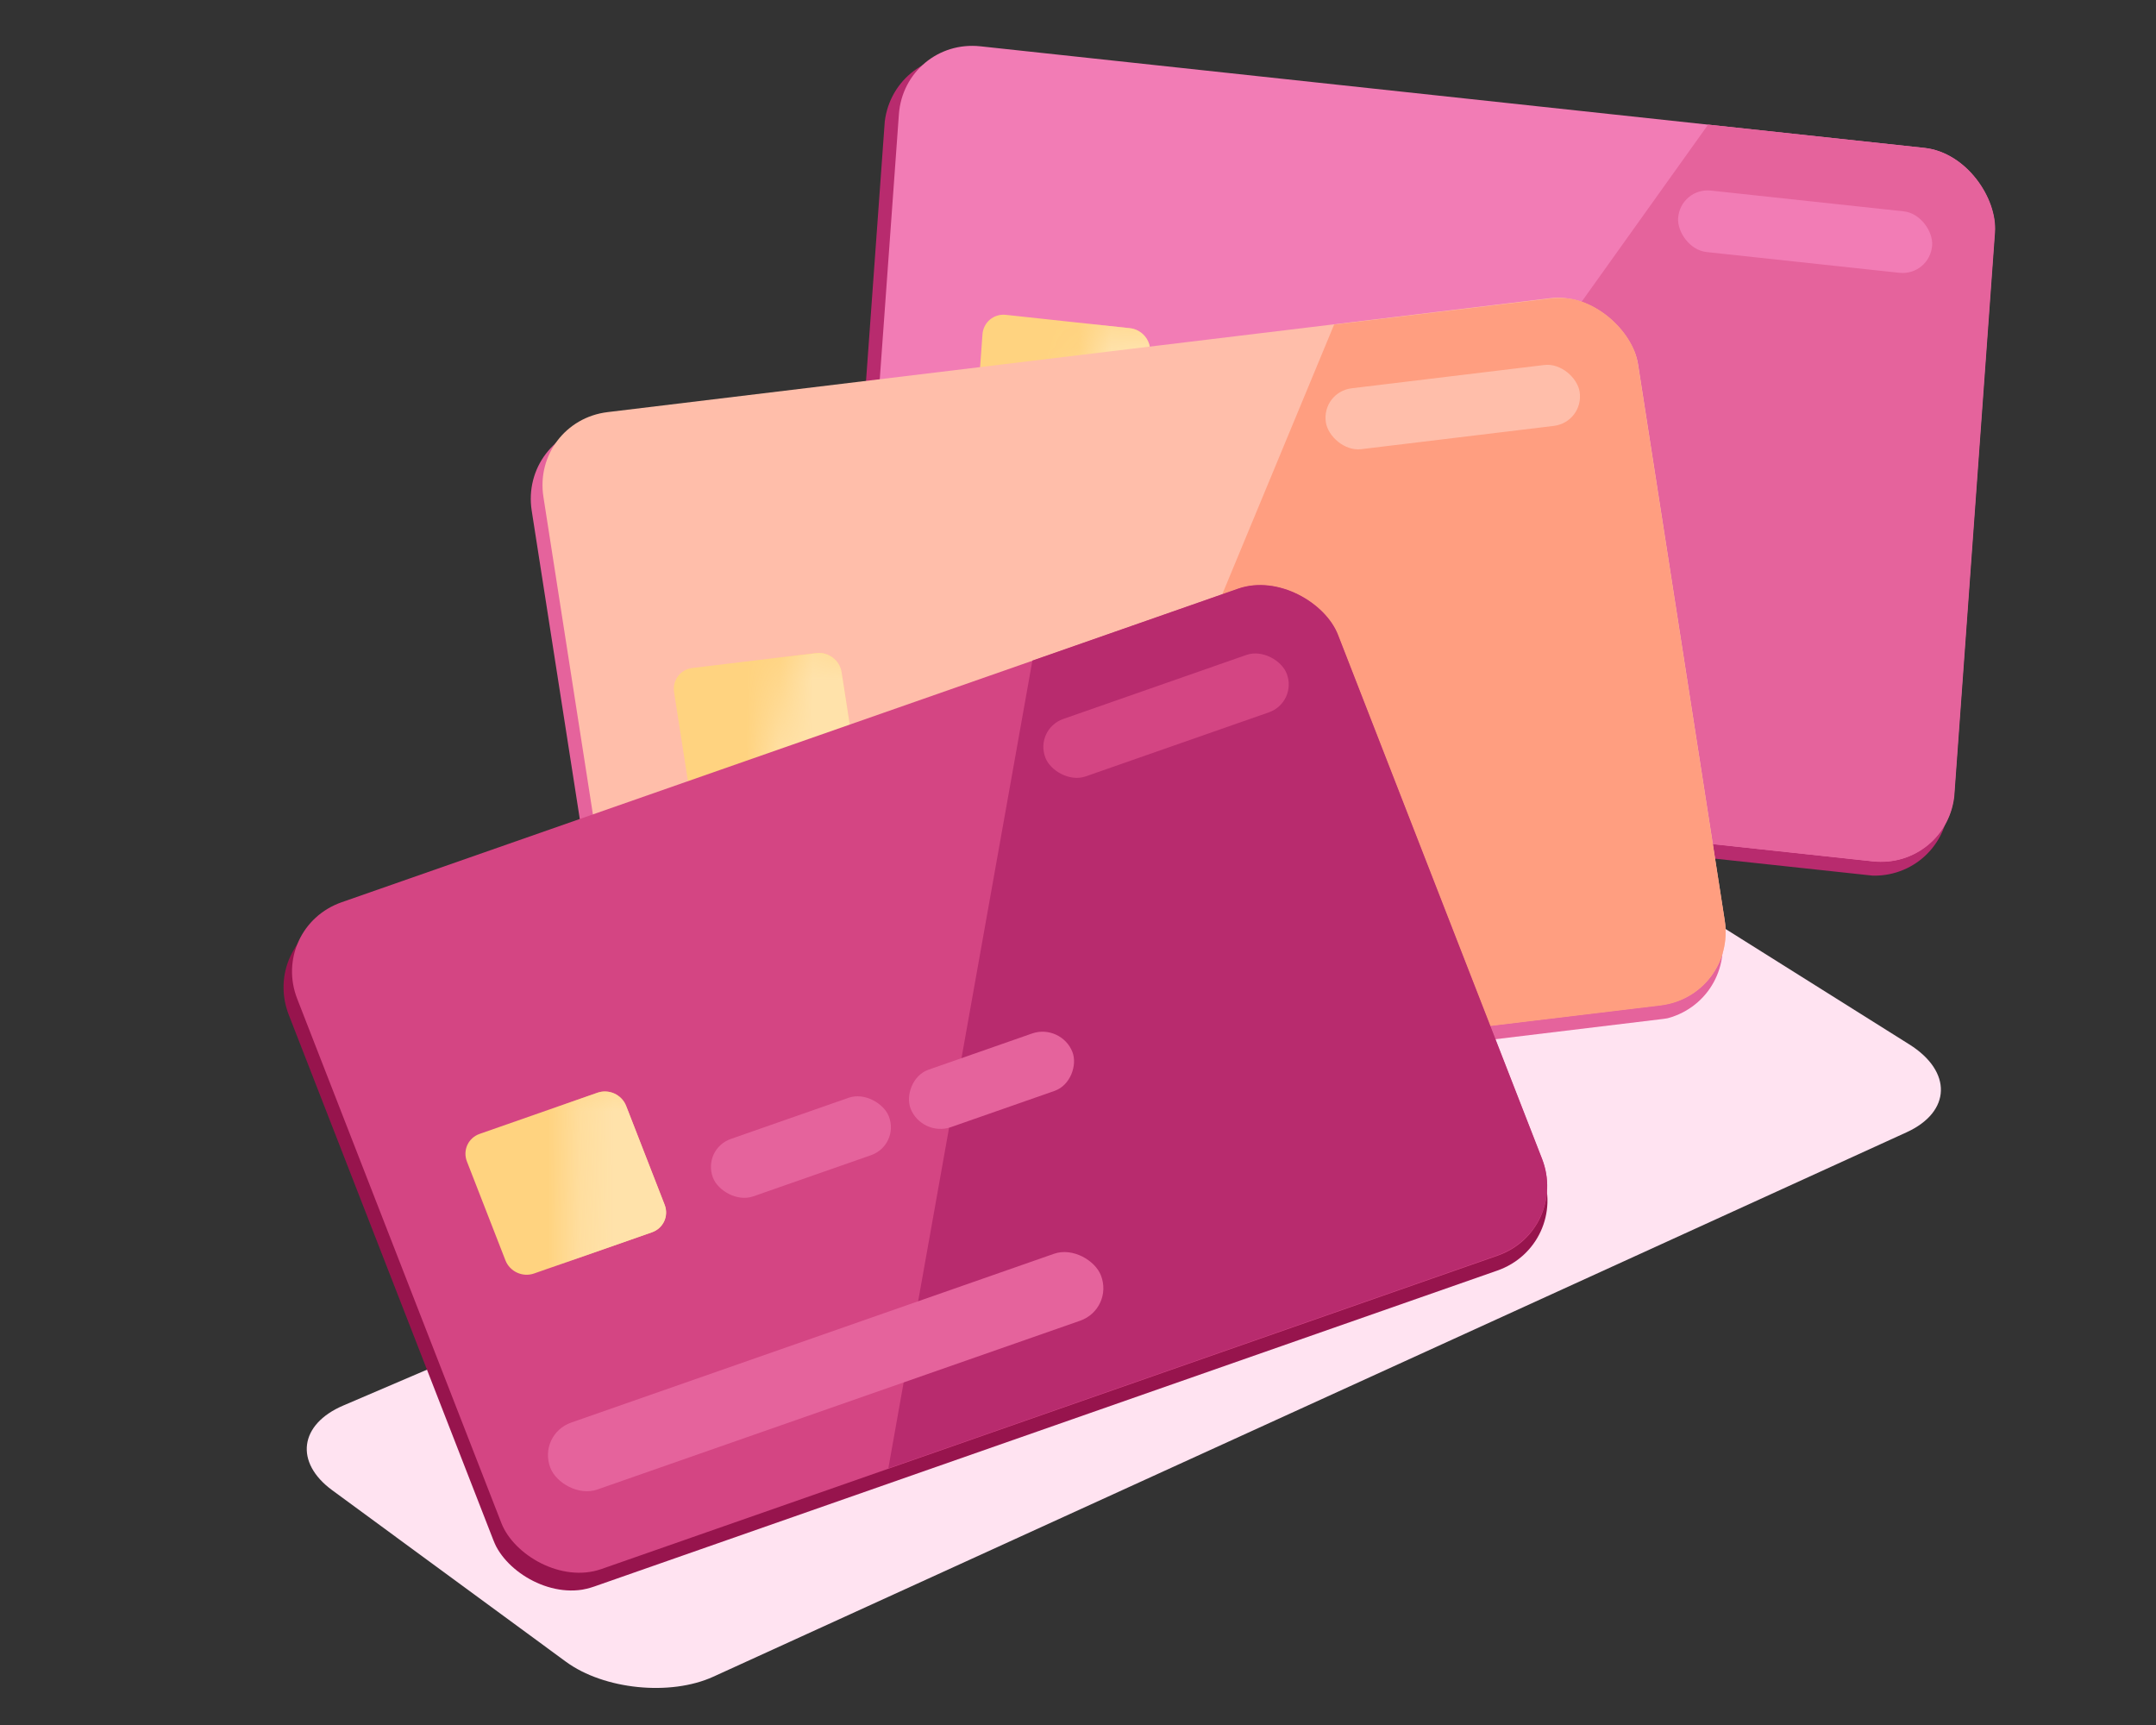
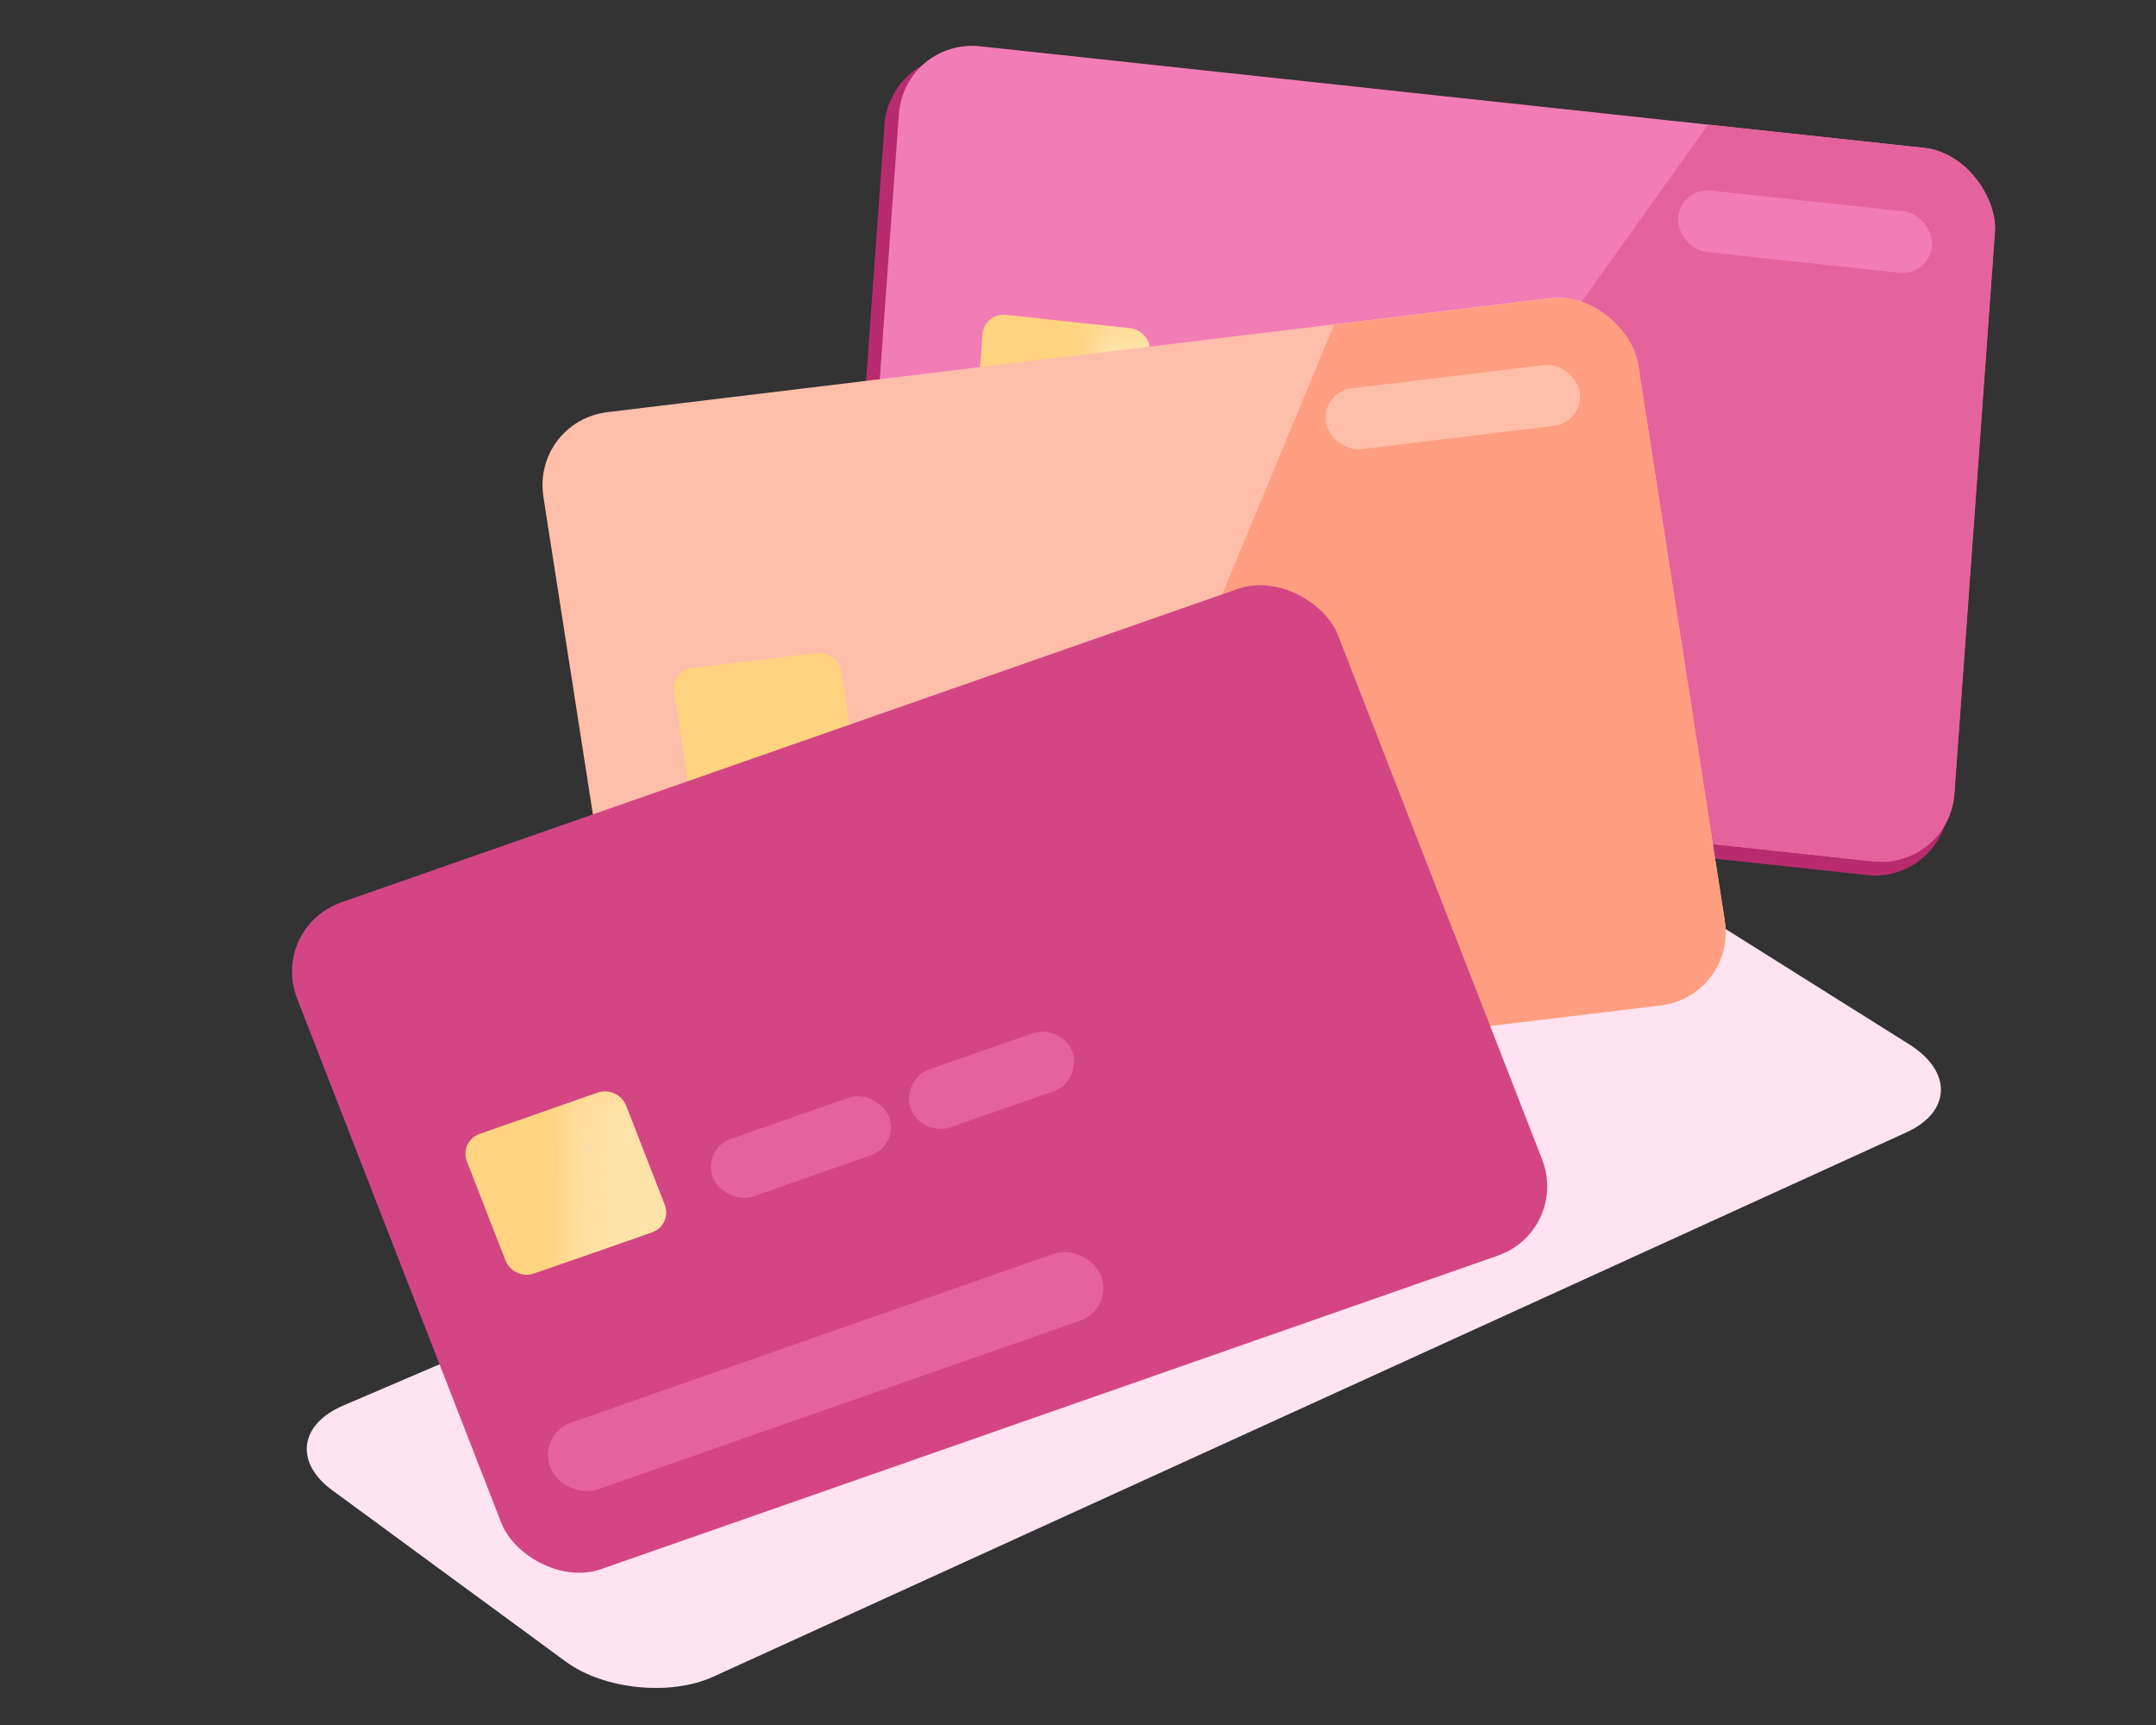
<svg xmlns="http://www.w3.org/2000/svg" width="65" height="52" viewBox="0 0 65 52" fill="none">
  <rect x="0" y="0" width="65" height="52" fill="#333333" stroke="none" />
  <g clip-path="url(#clip0_515_295)">
    <g style="mix-blend-mode:plus-darker">
      <path d="M10.016 44.923C8.874 44.085 9.023 42.937 10.348 42.37L46.572 26.86C47.796 26.336 49.61 26.49 50.766 27.215L57.562 31.483C58.865 32.3 58.827 33.518 57.48 34.133L21.505 50.544C20.207 51.136 18.206 50.932 17.061 50.092L10.016 44.923Z" fill="#FFE3F1" />
    </g>
    <g clip-path="url(#clip1_515_295)">
      <path d="M26.663 3.779C26.756 2.495 27.868 1.566 29.148 1.704L57.825 4.789C59.105 4.927 60.067 6.079 59.974 7.363L58.747 24.308C58.654 25.591 57.542 26.52 56.262 26.383L27.585 23.297C26.305 23.159 25.343 22.007 25.436 20.723L26.663 3.779Z" fill="#B82B6E" />
      <rect width="33.236" height="21.568" rx="2.305" transform="matrix(0.994 0.107 -0.072 0.997 27.266 1.149)" fill="#F27CB5" />
      <path d="M60.152 7.007C60.244 5.734 59.29 4.592 58.022 4.456L51.499 3.754L37.12 23.884L56.464 25.967C57.733 26.103 58.836 25.183 58.928 23.91L60.152 7.007Z" fill="#E5639C" />
      <path d="M29.62 10.078C29.647 9.715 29.961 9.452 30.323 9.491L34.065 9.894C34.426 9.933 34.698 10.258 34.672 10.621L34.441 13.812C34.415 14.175 34.1 14.437 33.739 14.398L29.997 13.996C29.635 13.957 29.363 13.631 29.389 13.268L29.62 10.078Z" fill="#FFD380" />
      <mask id="mask0_515_295" style="mask-type:alpha" maskUnits="userSpaceOnUse" x="30" y="9" width="6" height="8">
        <path d="M33.601 9.251L30.544 15.461L30.203 16.167L35.908 16.2L35.743 10.396L33.601 9.251Z" fill="#D9D9D9" />
      </mask>
      <g mask="url(#mask0_515_295)">
        <path d="M29.623 10.077C29.649 9.715 29.964 9.452 30.325 9.491L34.067 9.893C34.429 9.932 34.701 10.258 34.674 10.621L34.443 13.811C34.417 14.174 34.103 14.437 33.741 14.398L29.999 13.995C29.637 13.956 29.366 13.631 29.392 13.268L29.623 10.077Z" fill="#FFE2AA" />
      </g>
      <rect width="7.704" height="1.858" rx="0.929" transform="matrix(0.994 0.107 -0.072 0.997 50.66 5.646)" fill="#F27CB5" />
      <rect width="5.615" height="1.858" rx="0.929" transform="matrix(0.994 0.107 -0.072 0.997 36.172 12.777)" fill="#F27CB5" />
      <rect width="5.169" height="1.858" rx="0.929" transform="matrix(-0.994 -0.107 -0.072 0.997 47.587 14.005)" fill="#F27CB5" />
      <rect width="17.583" height="2.166" rx="1.083" transform="matrix(0.994 0.107 -0.072 0.997 28.001 18.418)" fill="#F27CB5" />
    </g>
    <g clip-path="url(#clip2_515_295)">
-       <path d="M16.03 15.393C15.832 14.122 16.707 12.966 17.985 12.812L46.621 9.365C47.898 9.212 49.095 10.118 49.293 11.389L51.911 28.175C52.109 29.447 51.234 30.603 49.956 30.756L21.32 34.203C20.043 34.357 18.846 33.451 18.648 32.179L16.03 15.393Z" fill="#E5639C" />
      <rect width="33.236" height="21.568" rx="2.305" transform="matrix(0.993 -0.12 0.154 0.988 16.028 12.7)" fill="#FFBEAA" />
      <path d="M49.385 11.006C49.189 9.745 48.002 8.847 46.736 9L40.222 9.784L30.743 32.633L50.059 30.31C51.326 30.157 52.193 29.012 51.997 27.751L49.385 11.006Z" fill="#FF9E80" />
      <path d="M20.322 20.865C20.266 20.506 20.514 20.179 20.875 20.136L24.611 19.686C24.972 19.642 25.31 19.898 25.366 20.258L25.859 23.419C25.915 23.778 25.668 24.105 25.307 24.148L21.57 24.598C21.209 24.641 20.871 24.385 20.815 24.026L20.322 20.865Z" fill="#FFD380" />
      <mask id="mask1_515_295" style="mask-type:alpha" maskUnits="userSpaceOnUse" x="22" y="19" width="6" height="8">
-         <path d="M24.02 19.165L22.439 25.904L22.266 26.668L27.832 25.416L26.365 19.798L24.02 19.165Z" fill="#D9D9D9" />
-       </mask>
+         </mask>
      <g mask="url(#mask1_515_295)">
        <path d="M20.328 20.869C20.272 20.51 20.519 20.183 20.88 20.14L24.617 19.69C24.978 19.646 25.316 19.902 25.372 20.262L25.865 23.422C25.921 23.782 25.674 24.108 25.313 24.152L21.576 24.602C21.215 24.645 20.877 24.389 20.821 24.03L20.328 20.869Z" fill="#FFE2AA" />
      </g>
      <rect width="7.704" height="1.858" rx="0.929" transform="matrix(0.993 -0.12 0.154 0.988 39.83 11.816)" fill="#FFBEAA" />
      <rect width="5.615" height="1.858" rx="0.929" transform="matrix(0.993 -0.12 0.154 0.988 27.32 22.026)" fill="#FFBEAA" />
      <rect width="5.169" height="1.858" rx="0.929" transform="matrix(-0.993 0.12 0.154 0.988 38.719 20.653)" fill="#FFBEAA" />
      <rect width="17.583" height="2.166" rx="1.083" transform="matrix(0.993 -0.12 0.154 0.988 20.627 29.359)" fill="#FFBEAA" />
    </g>
    <g clip-path="url(#clip3_515_295)">
-       <path d="M8.706 30.592C8.239 29.393 8.845 28.076 10.06 27.651L37.285 18.128C38.5 17.703 39.864 18.33 40.331 19.529L46.496 35.36C46.963 36.559 46.357 37.876 45.142 38.301L17.917 47.825C16.702 48.249 15.339 47.622 14.872 46.422L8.706 30.592Z" fill="#97144D" />
      <rect width="33.236" height="21.568" rx="2.305" transform="matrix(0.944 -0.33 0.363 0.932 8.123 27.959)" fill="#D44583" />
-       <path d="M40.338 19.133C39.875 17.944 38.523 17.322 37.319 17.743L31.126 19.909L26.782 44.263L45.146 37.84C46.351 37.419 46.952 36.114 46.489 34.925L40.338 19.133Z" fill="#B82B6E" />
      <path d="M14.077 35.013C13.945 34.674 14.116 34.302 14.46 34.181L18.012 32.939C18.355 32.819 18.741 32.996 18.873 33.335L20.034 36.316C20.166 36.655 19.994 37.027 19.651 37.147L16.099 38.39C15.755 38.51 15.37 38.332 15.238 37.993L14.077 35.013Z" fill="#FFD380" />
      <mask id="mask2_515_295" style="mask-type:alpha" maskUnits="userSpaceOnUse" x="17" y="32" width="6" height="9">
        <path d="M17.323 32.554L17.227 39.475L17.222 40.259L22.389 37.84L19.748 32.668L17.323 32.554Z" fill="#D9D9D9" />
      </mask>
      <g mask="url(#mask2_515_295)">
        <path d="M14.083 35.014C13.951 34.675 14.122 34.303 14.465 34.182L18.018 32.94C18.361 32.82 18.746 32.997 18.878 33.336L20.039 36.317C20.171 36.656 20 37.028 19.657 37.148L16.104 38.391C15.761 38.511 15.376 38.333 15.244 37.994L14.083 35.014Z" fill="#FFE2AA" />
      </g>
      <rect width="7.704" height="1.858" rx="0.929" transform="matrix(0.944 -0.33 0.363 0.932 31.181 21.979)" fill="#D44583" />
      <rect width="5.615" height="1.858" rx="0.929" transform="matrix(0.944 -0.33 0.363 0.932 21.159 34.639)" fill="#E5639C" />
      <rect width="5.169" height="1.858" rx="0.929" transform="matrix(-0.944 0.33 0.363 0.932 31.995 30.847)" fill="#E5639C" />
      <rect width="17.583" height="2.166" rx="1.083" transform="matrix(0.944 -0.33 0.363 0.932 16.2 43.24)" fill="#E5639C" />
    </g>
  </g>
  <defs>
    <clipPath id="clip0_515_295">
      <rect width="64" height="52" fill="white" transform="translate(0.5)" />
    </clipPath>
    <clipPath id="clip1_515_295">
      <rect width="33.655" height="22.001" rx="2.306" transform="matrix(0.994 0.107 -0.072 0.997 26.859 1.104)" fill="white" />
    </clipPath>
    <clipPath id="clip2_515_295">
      <rect width="33.655" height="22.001" rx="2.306" transform="matrix(0.993 -0.12 0.154 0.988 15.613 12.742)" fill="white" />
    </clipPath>
    <clipPath id="clip3_515_295">
      <rect width="33.655" height="22.001" rx="2.306" transform="matrix(0.944 -0.33 0.363 0.932 7.731 28.091)" fill="white" />
    </clipPath>
  </defs>
</svg>